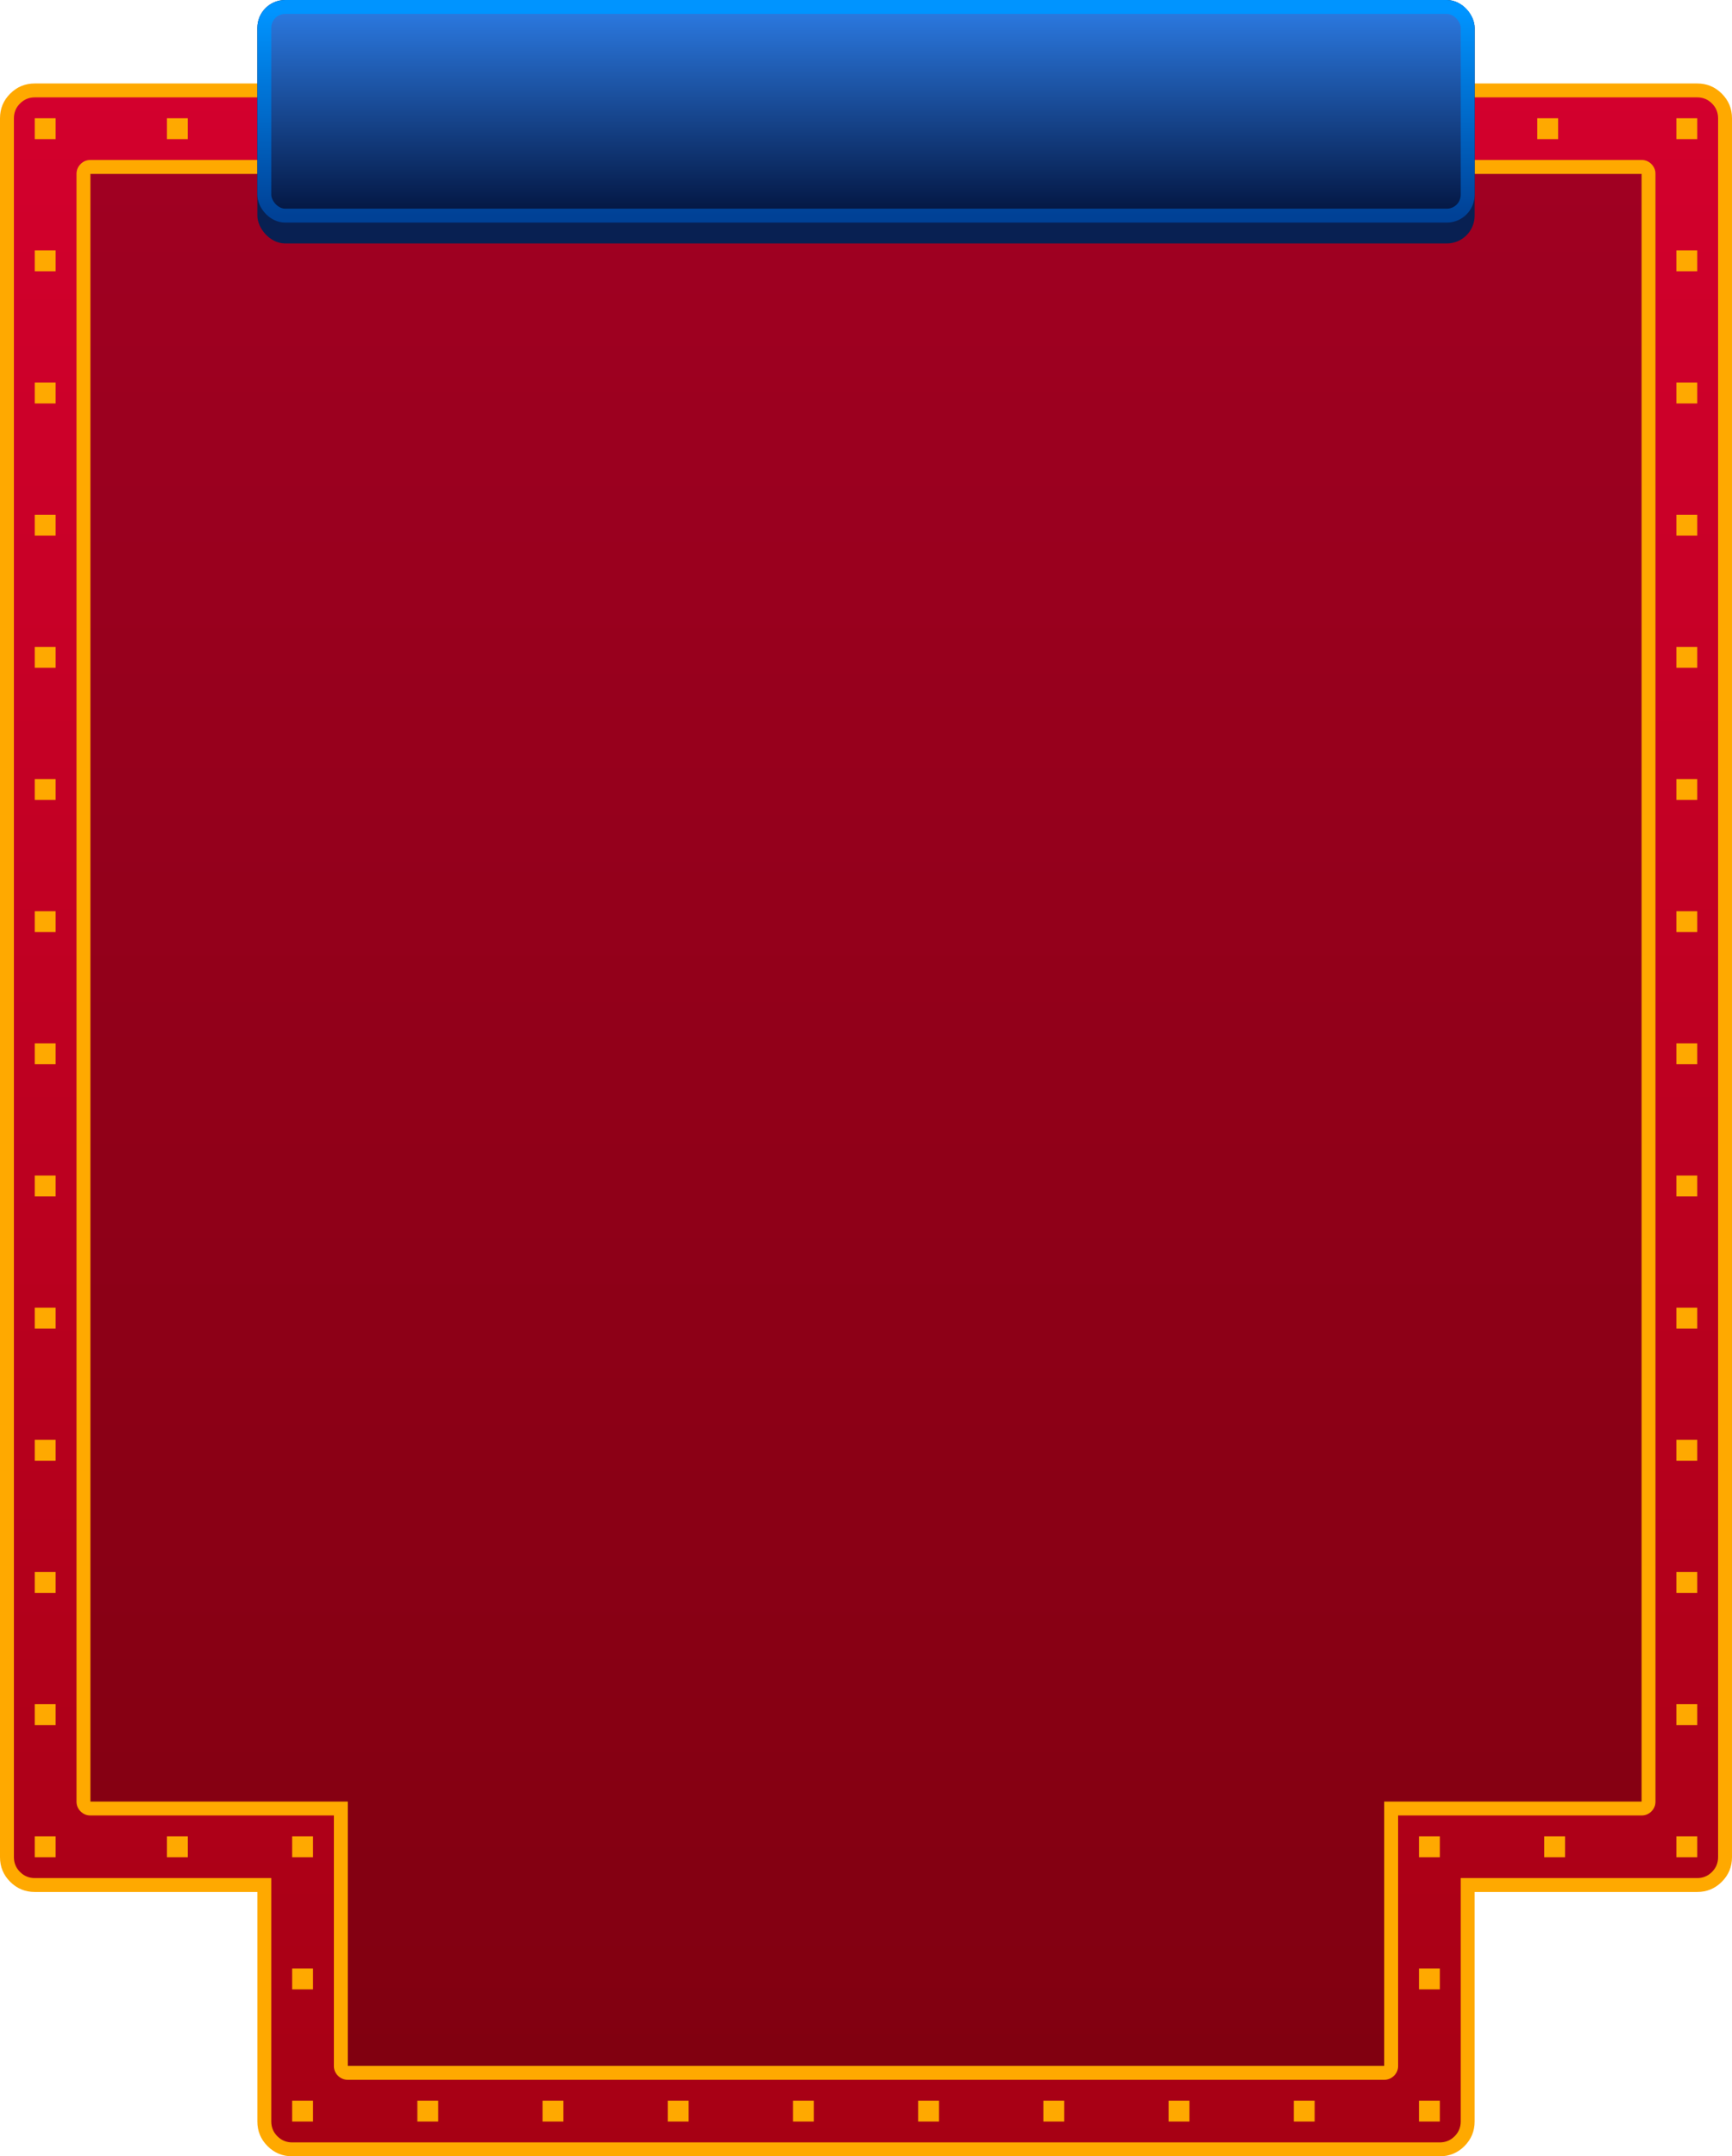
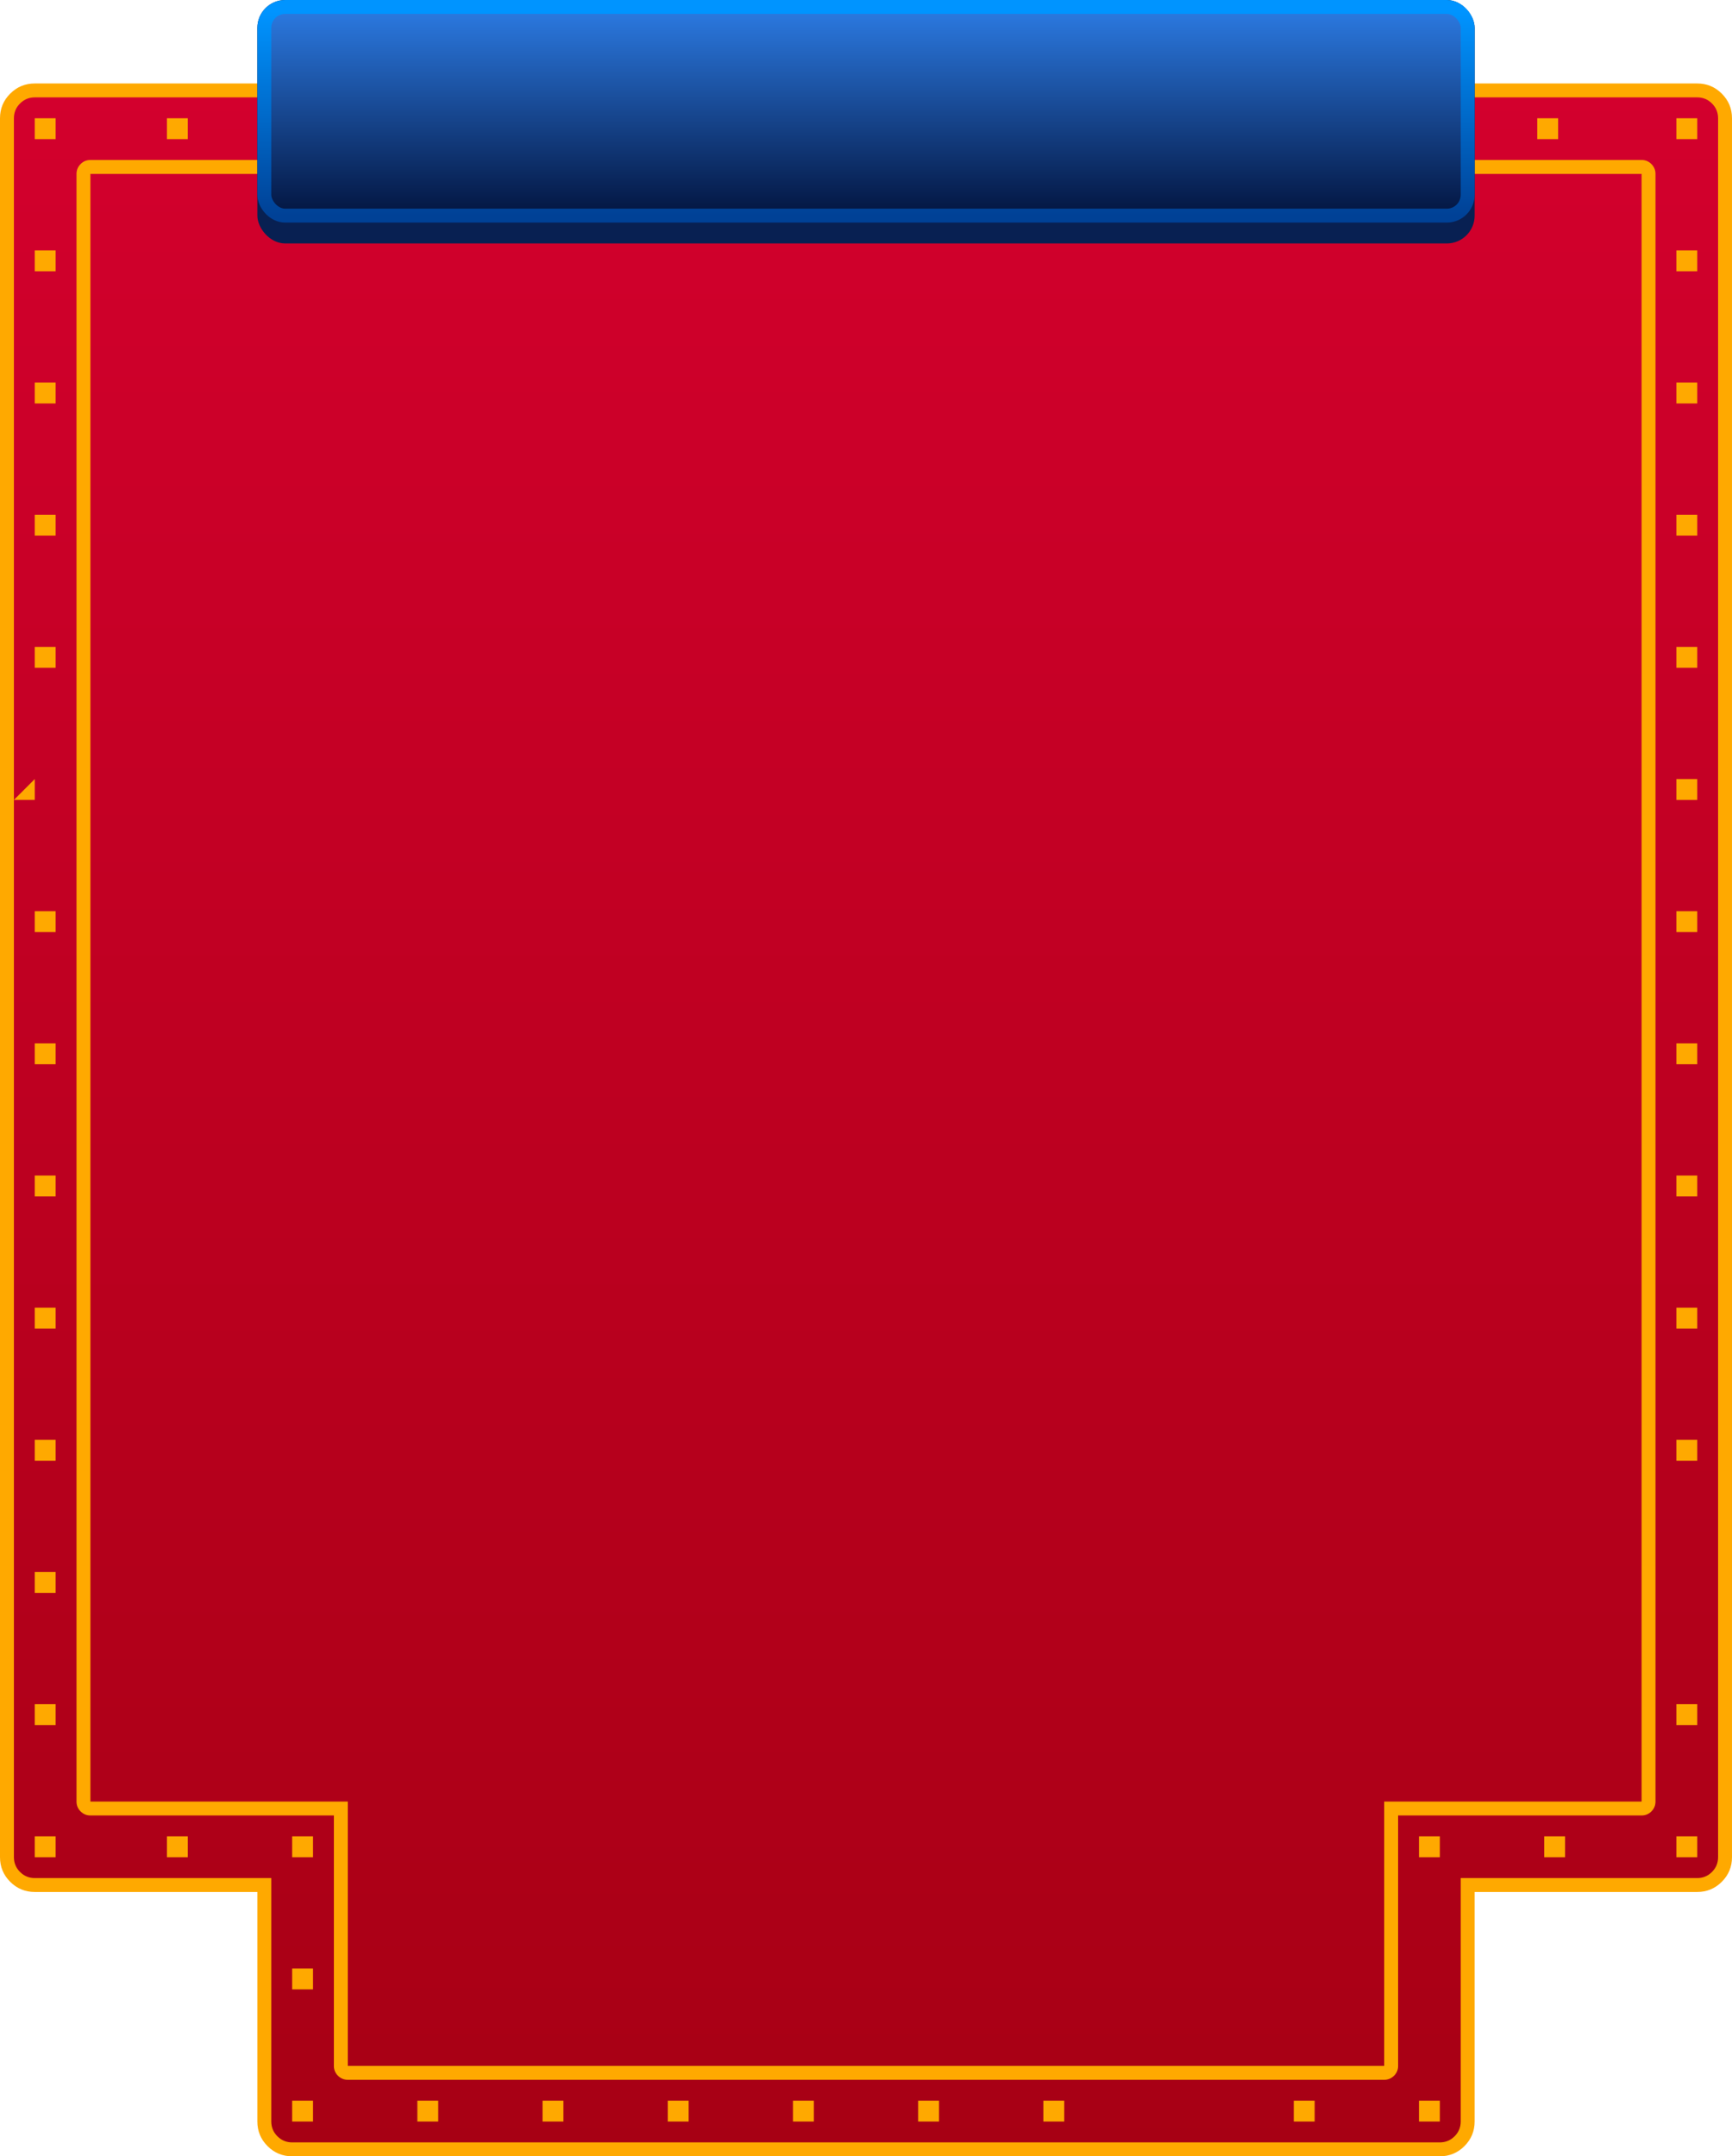
<svg xmlns="http://www.w3.org/2000/svg" height="310" viewBox="0 0 249 310" width="249">
  <linearGradient id="a" x1=".5" x2=".5" y1="0" y2="1">
    <stop offset="0" stop-color="#d3002d" />
    <stop offset="1" stop-color="#a70014" />
  </linearGradient>
  <linearGradient id="b" x1=".5" x2=".5" y1="0" y2="1">
    <stop offset=".022" stop-color="#0094ff" />
    <stop offset="1" stop-color="#004196" />
  </linearGradient>
  <linearGradient id="c" x1=".5" x2=".5" y1="0" y2="1">
    <stop offset="0" stop-color="#2c7be3" />
    <stop offset="1" stop-color="#031540" />
  </linearGradient>
  <g fill-rule="evenodd">
    <path d="m244 166c2.761 0 5 2.239 5 5v60c0 2.761-2.239 5-5 5h-32v14c0 2.761-2.239 5-5 5h-165c-2.761 0-5-2.239-5-5v-14h-32c-2.761 0-5-2.239-5-5v-60c0-2.761 2.239-5 5-5z" fill="#d34e2d" />
    <path d="m244 13h-239c-2.209 0-4 1.791-4 4v250c0 2.209 1.791 4 4 4h33v34c0 2.209 1.791 4 4 4h165c2.209 0 4-1.791 4-4v-34h33c2.209 0 4-1.791 4-4v-250c0-2.209-1.791-4-4-4z" fill="url(#a)" />
    <path d="m247.535 13.464c-.976-.976-2.154-1.464-3.535-1.464h-239c-1.381 0-2.559.488-3.536 1.464-.976.976-1.464 2.155-1.464 3.535v250c0 1.381.488 2.559 1.464 3.535.976.977 2.155 1.465 3.536 1.465h32v33c0 1.381.488 2.559 1.464 3.535.976.977 2.155 1.465 3.535 1.465h165c1.381 0 2.559-.488 3.535-1.465.977-.976 1.465-2.154 1.465-3.535v-33h32c1.381 0 2.559-.488 3.535-1.465.977-.976 1.465-2.154 1.465-3.535v-250c0-1.381-.488-2.559-1.465-3.535zm-242.535.535h239c.828 0 1.535.293 2.121.879s.879 1.293.879 2.121v250c0 .828-.293 1.535-.879 2.121s-1.293.879-2.121.879h-34v35c0 .828-.293 1.535-.879 2.121s-1.293.879-2.121.879h-165c-.828 0-1.536-.293-2.121-.879s-.879-1.293-.879-2.121v-35h-34c-.828 0-1.536-.293-2.121-.879s-.879-1.293-.879-2.121v-250c0-.828.293-1.536.879-2.121s1.293-.879 2.121-.879z" fill="#ffa900" />
-     <path d="m237 24h-224c-.552 0-1 .448-1 1v234c0 .552.448 1 1 1h36v37c0 .552.448 1 1 1h149c.552 0 1-.448 1-1v-37h37c.552 0 1-.448 1-1v-234c0-.552-.448-1-1-1z" fill-opacity=".471" opacity=".5" />
    <path d="m237.414 23.586c-.391-.391-.862-.586-1.414-.586h-223c-.552 0-1.024.195-1.414.586s-.586.862-.586 1.414v234c0 .552.195 1.023.586 1.414.391.391.862.586 1.414.586h35v36c0 .552.195 1.023.586 1.414.391.391.862.586 1.414.586h149c.552 0 1.023-.195 1.414-.586.391-.39.586-.862.586-1.414v-36h35c.552 0 1.023-.195 1.414-.586.391-.39.586-.862.586-1.414v-234c0-.552-.195-1.024-.586-1.414zm-224.414 1.414h223v234h-37v38h-149v-38h-37z" fill="#ffa900" />
    <g fill="none" transform="translate(37)">
      <rect fill="#082052" height="35" rx="4" width="175" />
      <rect fill="url(#c)" height="30" rx="3" stroke="url(#b)" stroke-width="2" transform="translate(1 1)" width="173" />
    </g>
    <g fill="#ffa900">
      <path d="m221 17h3v3h-3z" />
      <path d="m241 36h3v3h-3z" />
      <path d="m241 74h3v3h-3z" />
      <path d="m241 112h3v3h-3z" />
      <path d="m241 150h3v3h-3z" />
      <path d="m241 188h3v3h-3z" />
      <g fill-rule="evenodd">
-         <path d="m241 226h3v3h-3z" />
        <path d="m241 264h3v3h-3z" />
        <path d="m204 264h3v3h-3z" />
        <path d="m204 302h3v3h-3z" />
-         <path d="m168 302h3v3h-3z" />
        <path d="m132 302h3v3h-3z" />
        <path d="m96 302h3v3h-3z" />
        <path d="m60 302h3v3h-3z" />
        <path d="m42 283h3v3h-3z" />
        <path d="m24 264h3v3h-3z" />
        <path d="m5 245h3v3h-3z" />
        <path d="m5 207h3v3h-3z" />
      </g>
      <path d="m5 169h3v3h-3z" />
      <path d="m5 131h3v3h-3z" />
      <path d="m5 93h3v3h-3z" />
      <path d="m5 55h3v3h-3z" />
      <path d="m5 17h3v3h-3z" />
      <path d="m241 17h3v3h-3z" />
      <path d="m241 55h3v3h-3z" />
      <path d="m241 93h3v3h-3z" />
      <path d="m241 131h3v3h-3z" />
      <path d="m241 169h3v3h-3z" />
      <path d="m241 207h3v3h-3z" />
      <path d="m241 245h3v3h-3z" fill-rule="evenodd" />
      <path d="m222 264h3v3h-3z" fill-rule="evenodd" />
-       <path d="m204 283h3v3h-3z" fill-rule="evenodd" />
      <path d="m186 302h3v3h-3z" fill-rule="evenodd" />
      <path d="m150 302h3v3h-3z" fill-rule="evenodd" />
      <path d="m114 302h3v3h-3z" fill-rule="evenodd" />
      <path d="m78 302h3v3h-3z" fill-rule="evenodd" />
      <path d="m42 302h3v3h-3z" fill-rule="evenodd" />
      <path d="m42 264h3v3h-3z" fill-rule="evenodd" />
      <path d="m5 264h3v3h-3z" fill-rule="evenodd" />
      <path d="m5 226h3v3h-3z" fill-rule="evenodd" />
      <path d="m5 188h3v3h-3z" fill-rule="evenodd" />
      <path d="m5 150h3v3h-3z" />
-       <path d="m5 112h3v3h-3z" />
+       <path d="m5 112v3h-3z" />
      <path d="m5 74h3v3h-3z" />
      <path d="m5 36h3v3h-3z" />
      <path d="m24 17h3v3h-3z" />
    </g>
  </g>
</svg>